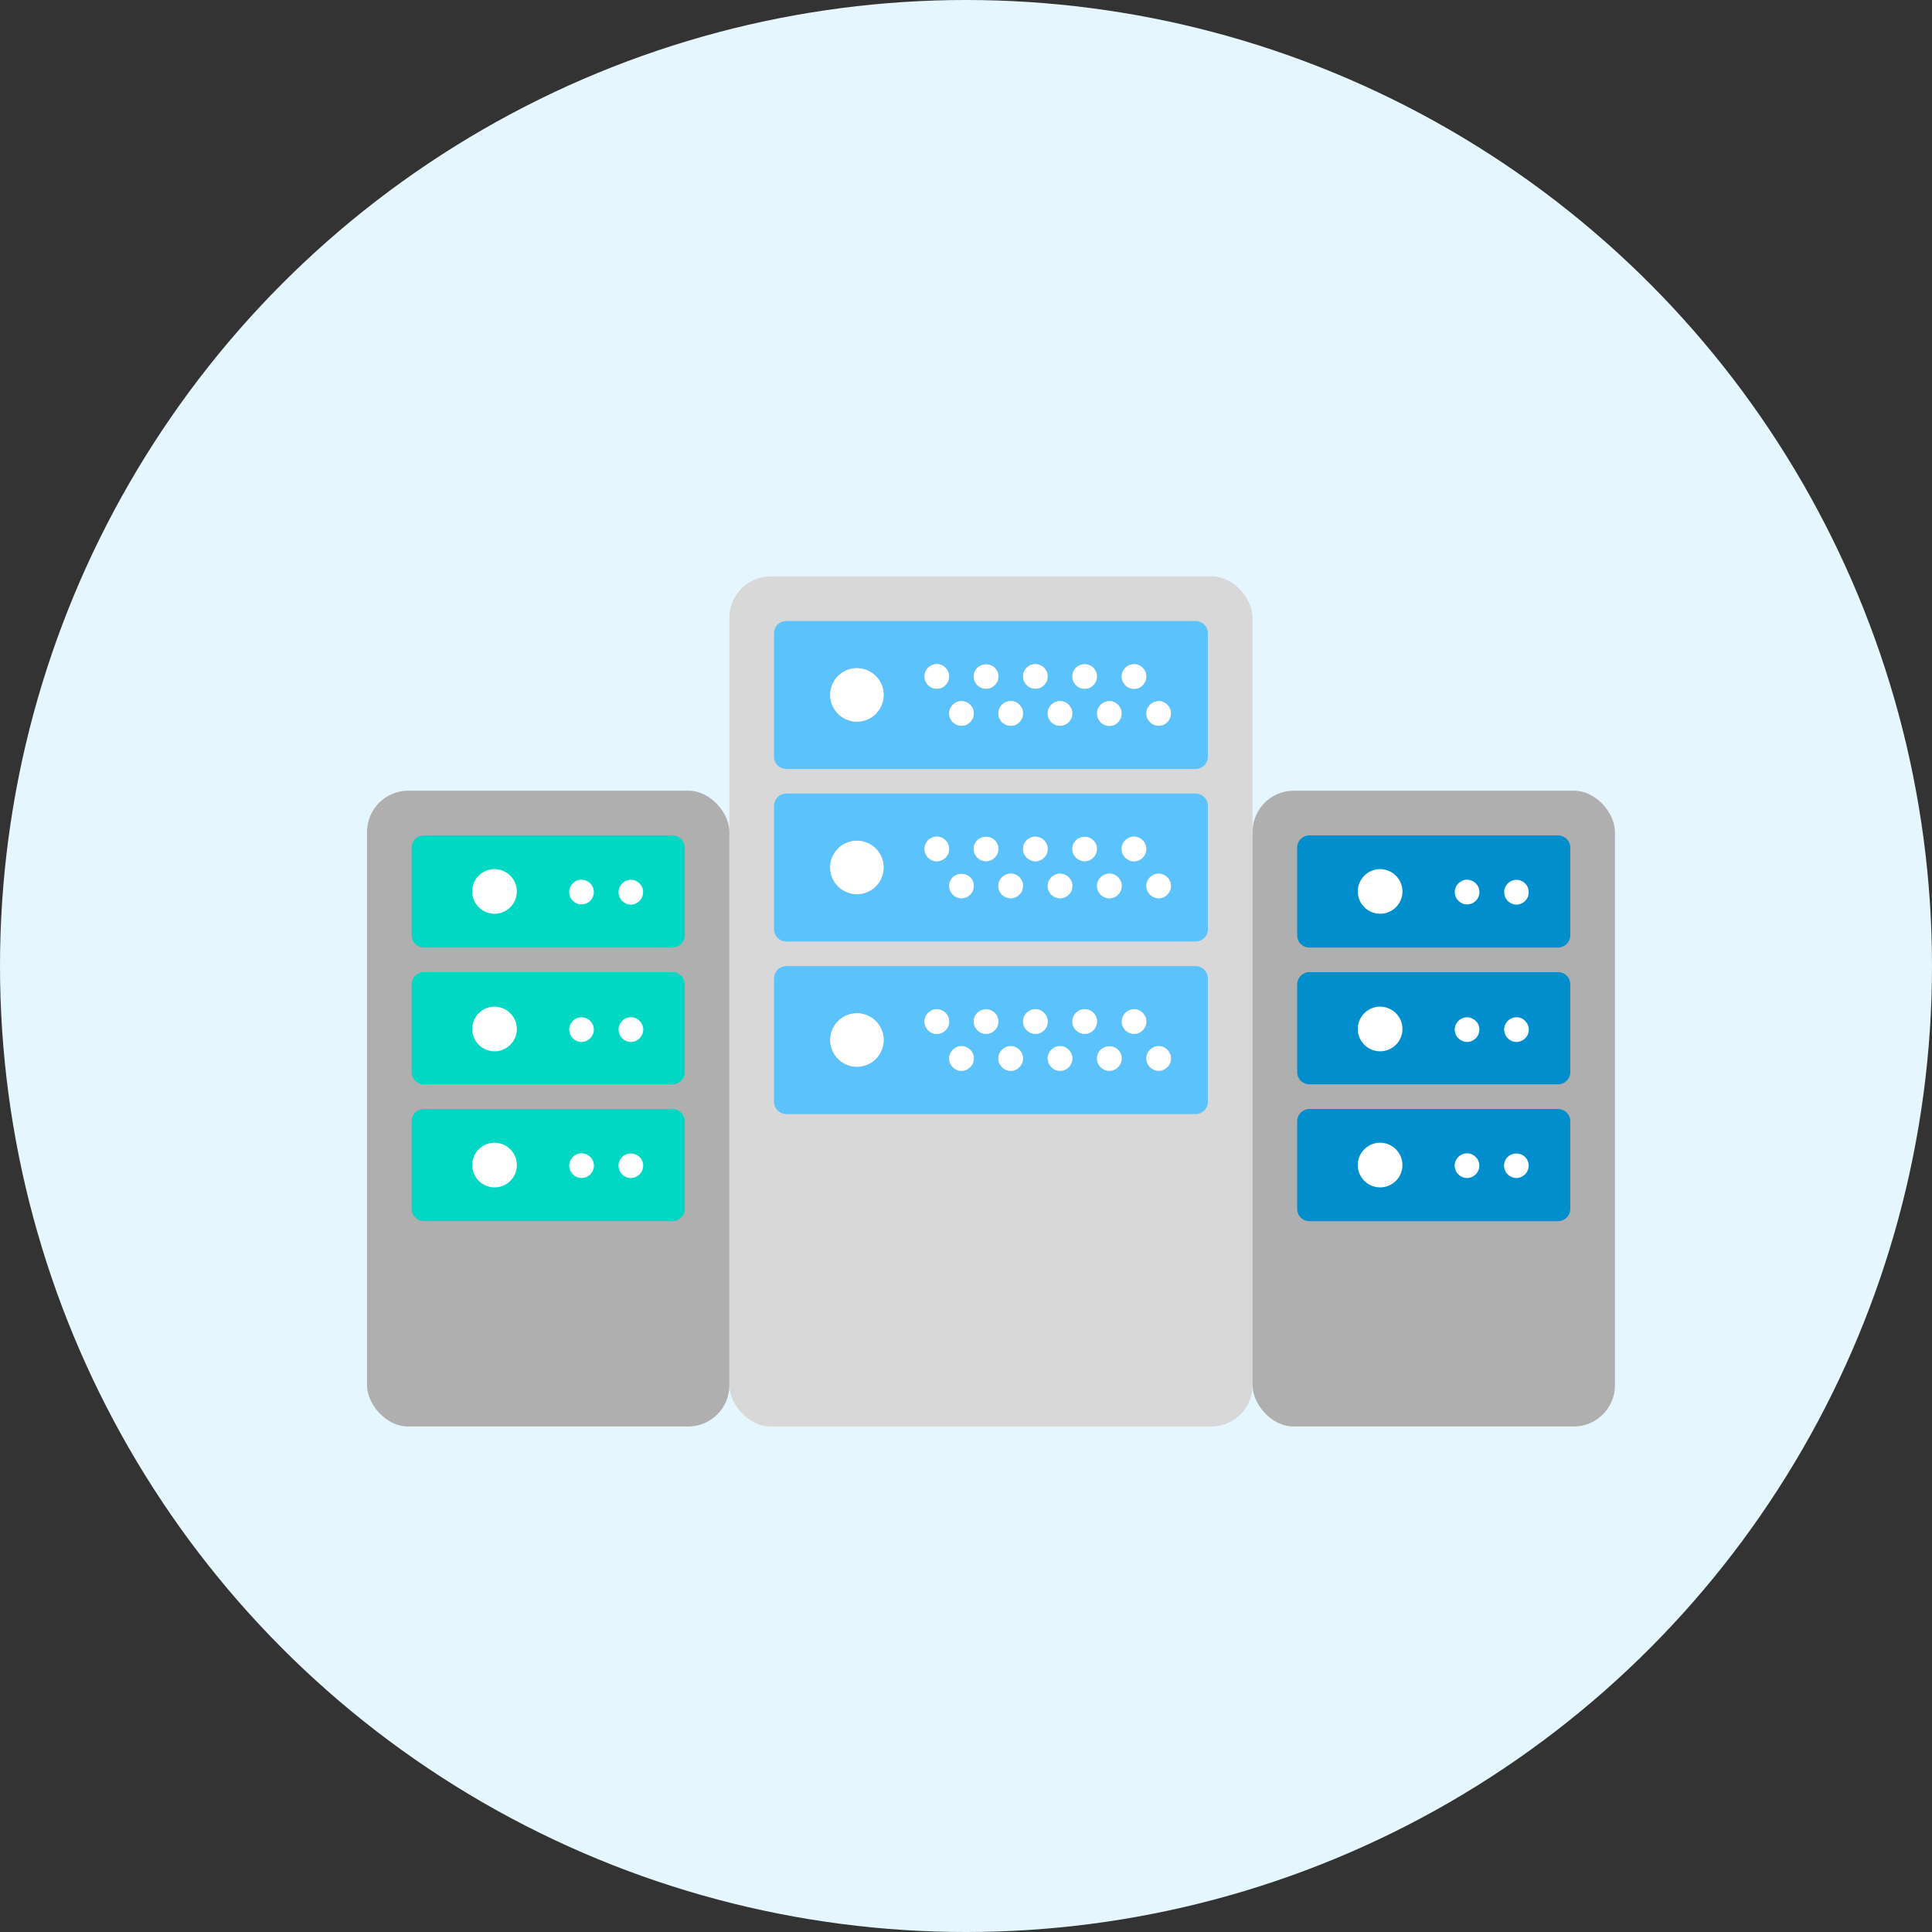
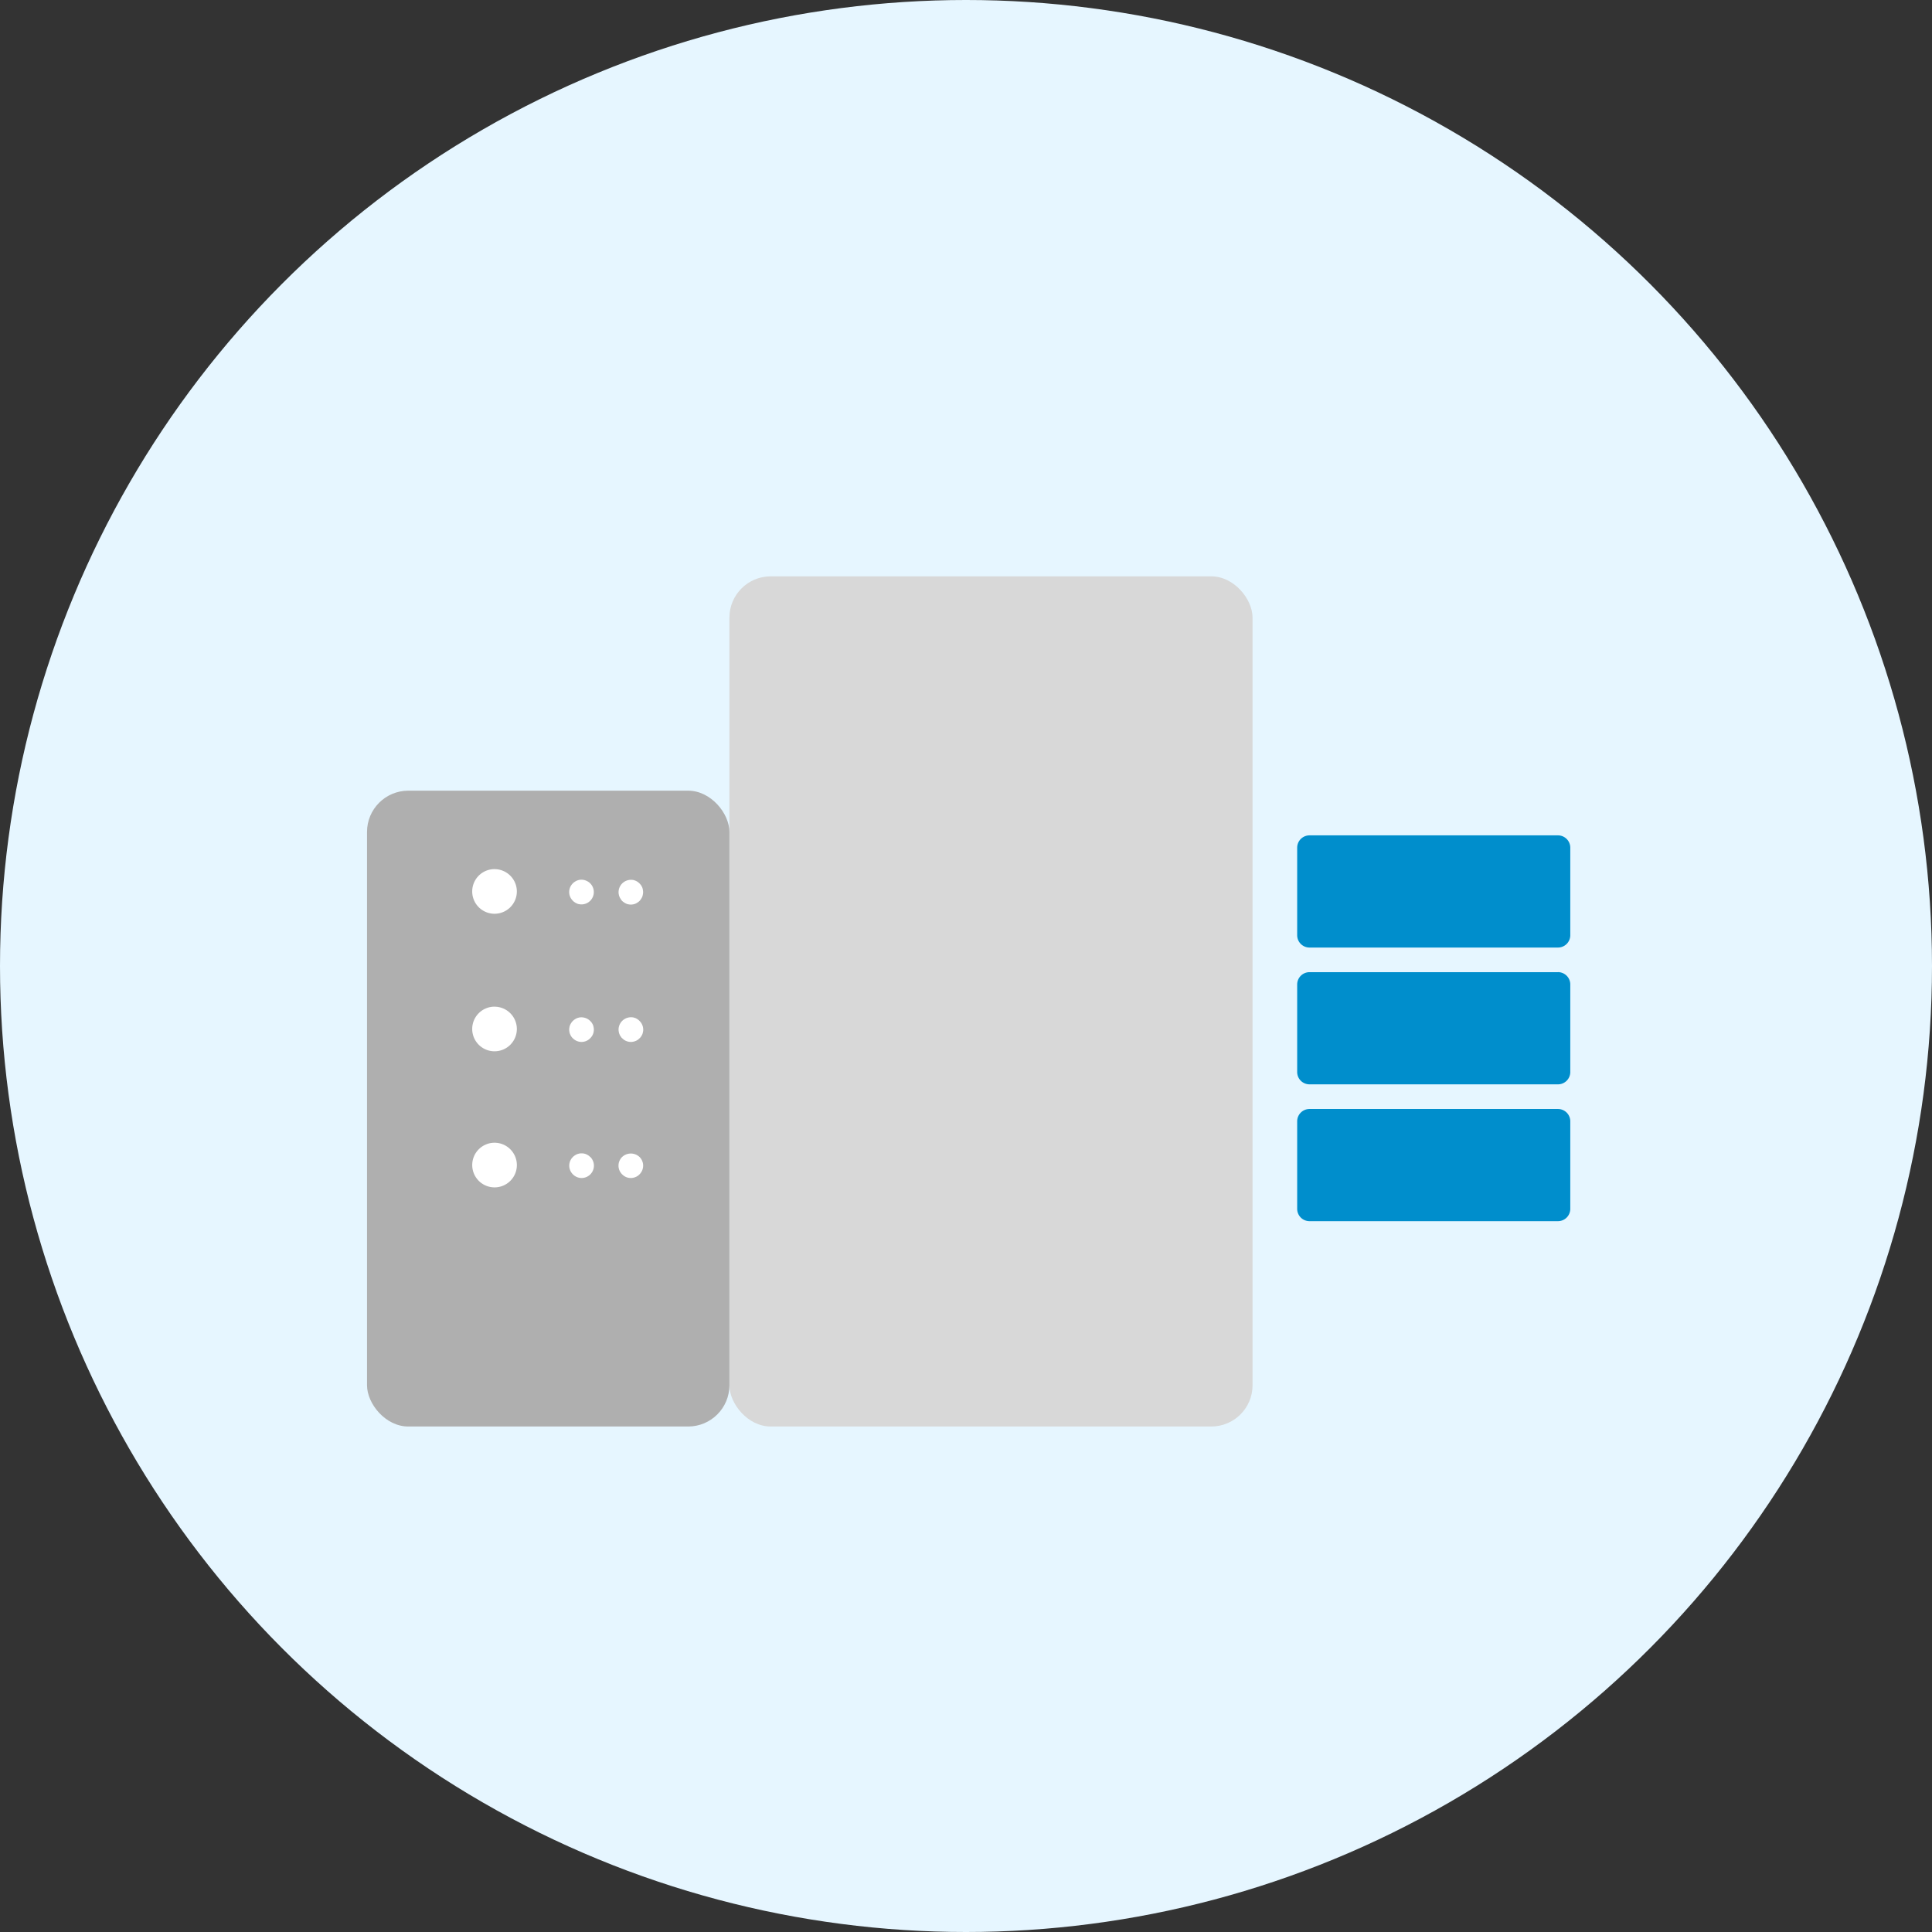
<svg xmlns="http://www.w3.org/2000/svg" width="94" height="94" viewBox="0 0 94 94">
  <rect x="0" y="0" width="94" height="94" fill="#333333" stroke="none" />
  <g transform="translate(0.207 0.138)">
    <circle cx="47" cy="47" r="47" transform="translate(-0.207 -0.138)" fill="#e6f6ff" />
    <g transform="translate(17.65 27.904)">
      <g transform="translate(17.632)">
        <rect width="25.453" height="41.364" rx="2.008" fill="#d8d8d8" />
-         <path d="M2013.264,2220.444h-19.909a.6.6,0,0,0-.6.6v6a.6.6,0,0,0,.6.6h19.909a.6.6,0,0,0,.6-.6v-6A.6.6,0,0,0,2013.264,2220.444Zm-16.476,4.9a1.3,1.3,0,1,1,1.3-1.3A1.307,1.307,0,0,1,1996.788,2225.345Zm4.115-1.652a.58.58,0,0,1-.23.048.591.591,0,0,1-.421-.178.3.3,0,0,1-.074-.092.313.313,0,0,1-.057-.1.346.346,0,0,1-.035-.114.546.546,0,0,1-.013-.117.6.6,0,0,1,.178-.426.612.612,0,0,1,.539-.165c.039.009.073.021.113.034a.8.8,0,0,1,.1.057c.03.021.061.048.091.074s.052.061.074.092a.746.746,0,0,1,.057.1.464.464,0,0,1,.03.113.353.353,0,0,1,.013.117.593.593,0,0,1-.37.551Zm1.39,1.669a.457.457,0,0,1-.087.074.322.322,0,0,1-.1.056.365.365,0,0,1-.113.035.528.528,0,0,1-.117.013.592.592,0,0,1-.421-.178.593.593,0,0,1,0-.847.638.638,0,0,1,.2-.13.83.83,0,0,1,.109-.035.609.609,0,0,1,.538.165.592.592,0,0,1,0,.847Zm1.008-1.669a.579.579,0,0,1-.23.048.6.6,0,0,1-.23-.048.57.57,0,0,1-.191-.13.592.592,0,0,1,0-.848.618.618,0,0,1,.842,0,.584.584,0,0,1,.178.426.574.574,0,0,1-.178.421A.528.528,0,0,1,2003.3,2223.694Zm1.39,1.669a.585.585,0,0,1-.421.178.592.592,0,0,1-.421-.178.592.592,0,0,1,0-.847.525.525,0,0,1,.091-.074.674.674,0,0,1,.1-.056.889.889,0,0,1,.113-.035.61.61,0,0,1,.539.165.592.592,0,0,1,0,.847Zm1.334-1.99a.71.71,0,0,1-.056.1.413.413,0,0,1-.078.092.584.584,0,0,1-.422.178.6.6,0,0,1-.23-.048.574.574,0,0,1-.191-.13.593.593,0,0,1,0-.848.5.5,0,0,1,.091-.074.8.8,0,0,1,.1-.057.9.9,0,0,1,.113-.034.608.608,0,0,1,.539.165.585.585,0,0,1,.178.426.365.365,0,0,1-.013.117A.484.484,0,0,1,2006.025,2223.373Zm1.065,1.99a.586.586,0,0,1-.421.178.593.593,0,0,1-.421-.178.592.592,0,0,1,0-.847.555.555,0,0,1,.091-.074.669.669,0,0,1,.1-.056.879.879,0,0,1,.113-.035.725.725,0,0,1,.234,0c.039.009.074.022.113.035a1.107,1.107,0,0,1,.1.056.751.751,0,0,1,.087.074.592.592,0,0,1,0,.847Zm.778-1.621a.592.592,0,0,1-.422-.178.594.594,0,0,1,0-.848.512.512,0,0,1,.091-.074.774.774,0,0,1,.1-.057.9.9,0,0,1,.113-.034.608.608,0,0,1,.539.165.6.6,0,0,1-.421,1.025Zm1.621,1.621a.533.533,0,0,1-.191.13.584.584,0,0,1-.652-.13.593.593,0,0,1,0-.847.617.617,0,0,1,.843,0,.593.593,0,0,1,0,.847Zm1.334-1.99a.686.686,0,0,1-.056.1.4.4,0,0,1-.078.092.507.507,0,0,1-.087.074.4.4,0,0,1-.1.056.332.332,0,0,1-.113.035.562.562,0,0,1-.117.013.6.6,0,0,1-.422-.178.311.311,0,0,1-.074-.092.323.323,0,0,1-.056-.1.355.355,0,0,1-.035-.114.527.527,0,0,1,0-.234.382.382,0,0,1,.035-.113.483.483,0,0,1,.056-.1.465.465,0,0,1,.074-.092.6.6,0,0,1,.539-.165,1.15,1.15,0,0,1,.113.034.829.829,0,0,1,.1.057.729.729,0,0,1,.165.165.732.732,0,0,1,.056.1.565.565,0,0,1,.031.113.552.552,0,0,1,0,.234A.51.51,0,0,1,2010.822,2223.373Zm1.064,1.99a.474.474,0,0,1-.086.074.391.391,0,0,1-.1.056.366.366,0,0,1-.113.035.533.533,0,0,1-.117.013.609.609,0,0,1-.6-.6.537.537,0,0,1,.013-.117.567.567,0,0,1,.091-.218.442.442,0,0,1,.074-.092.536.536,0,0,1,.091-.074.656.656,0,0,1,.1-.056.917.917,0,0,1,.113-.035.61.61,0,0,1,.539.165.59.59,0,0,1,.178.426A.58.58,0,0,1,2011.886,2225.363Zm1.377-13.313h-19.909a.6.6,0,0,0-.6.6v6a.6.6,0,0,0,.6.6h19.909a.6.6,0,0,0,.6-.6v-6A.6.6,0,0,0,2013.264,2212.05Zm-16.476,4.9a1.3,1.3,0,1,1,1.3-1.3A1.307,1.307,0,0,1,1996.788,2216.951Zm4.44-1.973a.722.722,0,0,1-.057.1.393.393,0,0,1-.078.092.457.457,0,0,1-.087.073.446.446,0,0,1-.1.057.36.36,0,0,1-.113.035.522.522,0,0,1-.118.013.609.609,0,0,1-.426-.178.354.354,0,0,1-.069-.092.431.431,0,0,1-.057-.1.537.537,0,0,1-.035-.113.551.551,0,0,1-.013-.118.617.617,0,0,1,.174-.426.625.625,0,0,1,.543-.165c.039.013.073.021.113.035a.747.747,0,0,1,.1.056.733.733,0,0,1,.087.074.586.586,0,0,1,.178.426.356.356,0,0,1-.013.118A.534.534,0,0,1,2001.228,2214.978Zm1.064,1.99a.469.469,0,0,1-.087.074.352.352,0,0,1-.1.056.357.357,0,0,1-.113.034.543.543,0,0,1-.117.013.608.608,0,0,1-.6-.6.543.543,0,0,1,.013-.117.343.343,0,0,1,.035-.113.474.474,0,0,1,.056-.1.449.449,0,0,1,.074-.091.617.617,0,0,1,.842,0,.7.7,0,0,1,.078.091.789.789,0,0,1,.057.1.872.872,0,0,1,.03.113.36.36,0,0,1,.013.117A.583.583,0,0,1,2002.293,2216.969Zm1.334-1.99a.72.72,0,0,1-.056.1.517.517,0,0,1-.079.1.594.594,0,0,1-.087.069.327.327,0,0,1-.1.057.359.359,0,0,1-.113.035.517.517,0,0,1-.117.013.6.6,0,0,1-.421-.174.617.617,0,0,1-.178-.426.533.533,0,0,1,.013-.117.33.33,0,0,1,.035-.113.333.333,0,0,1,.056-.1.432.432,0,0,1,.074-.092.616.616,0,0,1,.842,0,.663.663,0,0,1,.079.092.756.756,0,0,1,.056.1.521.521,0,0,1,.03.113.356.356,0,0,1,.013.117.362.362,0,0,1-.013.118A.527.527,0,0,1,2003.627,2214.978Zm1.23,1.686a.472.472,0,0,1-.03.113.657.657,0,0,1-.056.1.4.4,0,0,1-.079.092.583.583,0,0,1-.421.178.609.609,0,0,1-.426-.178.5.5,0,0,1-.074-.092.4.4,0,0,1-.052-.1.345.345,0,0,1-.035-.113.536.536,0,0,1,0-.234.6.6,0,0,1,.092-.218.609.609,0,0,1,.069-.091.794.794,0,0,1,.1-.074.674.674,0,0,1,.1-.056.817.817,0,0,1,.113-.035.611.611,0,0,1,.539.165.584.584,0,0,1,.178.426A.356.356,0,0,1,2004.856,2216.664Zm.613-1.316a.516.516,0,0,1-.117-.013.361.361,0,0,1-.113-.035.435.435,0,0,1-.1-.057.368.368,0,0,1-.091-.073.6.6,0,0,1-.178-.422.525.525,0,0,1,.013-.117.374.374,0,0,1,.035-.113.336.336,0,0,1,.057-.1.428.428,0,0,1,.074-.092.518.518,0,0,1,.091-.074.744.744,0,0,1,.1-.056,1.064,1.064,0,0,1,.113-.035.608.608,0,0,1,.539.165.591.591,0,0,1,.178.426.582.582,0,0,1-.178.422A.592.592,0,0,1,2005.469,2215.347Zm1.621,1.621a.588.588,0,0,1-.843,0,.4.4,0,0,1-.078-.092.4.4,0,0,1-.052-.1.331.331,0,0,1-.035-.113.517.517,0,0,1,0-.234.365.365,0,0,1,.035-.113.48.48,0,0,1,.057-.1.452.452,0,0,1,.074-.091.544.544,0,0,1,.091-.074.669.669,0,0,1,.1-.056.808.808,0,0,1,.113-.035.61.61,0,0,1,.538.165.743.743,0,0,1,.078.091.867.867,0,0,1,.057.1.561.561,0,0,1,.03.113.354.354,0,0,1,.013.117A.576.576,0,0,1,2007.09,2216.969Zm1.112-1.726a.451.451,0,0,1-.1.057.358.358,0,0,1-.113.035.516.516,0,0,1-.117.013.593.593,0,0,1-.422-.178.6.6,0,0,1-.178-.422.525.525,0,0,1,.013-.117.374.374,0,0,1,.035-.113.345.345,0,0,1,.056-.1.457.457,0,0,1,.074-.092.617.617,0,0,1,.843,0,.593.593,0,0,1,0,.847A.467.467,0,0,1,2008.2,2215.243Zm1.451,1.421a.49.49,0,0,1-.03.113.639.639,0,0,1-.057.1.39.39,0,0,1-.078.092.543.543,0,0,1-.191.13.586.586,0,0,1-.652-.13.3.3,0,0,1-.074-.092.3.3,0,0,1-.056-.1.34.34,0,0,1-.035-.113.524.524,0,0,1-.013-.117.6.6,0,0,1,.178-.426.615.615,0,0,1,.539-.165,1.032,1.032,0,0,1,.113.035.717.717,0,0,1,.1.056.752.752,0,0,1,.087.074.583.583,0,0,1,.178.426A.365.365,0,0,1,2009.653,2216.664Zm.613-1.316a.521.521,0,0,1-.118-.013.33.33,0,0,1-.113-.035.309.309,0,0,1-.1-.057.372.372,0,0,1-.092-.073.593.593,0,0,1,0-.847.524.524,0,0,1,.092-.074.7.7,0,0,1,.1-.056.833.833,0,0,1,.113-.035.609.609,0,0,1,.539.165.6.6,0,0,1-.421,1.025Zm1.62,1.621a.487.487,0,0,1-.086.074.436.436,0,0,1-.1.056.359.359,0,0,1-.113.034.548.548,0,0,1-.117.013.593.593,0,0,1-.422-.178.6.6,0,0,1-.178-.422.544.544,0,0,1,.013-.117.353.353,0,0,1,.034-.113.363.363,0,0,1,.057-.1.453.453,0,0,1,.074-.091.526.526,0,0,1,.091-.074.656.656,0,0,1,.1-.056.84.84,0,0,1,.113-.035.715.715,0,0,1,.235,0,1.084,1.084,0,0,1,.113.035.75.75,0,0,1,.1.056.727.727,0,0,1,.086.074.713.713,0,0,1,.078.091.79.79,0,0,1,.057.1.49.49,0,0,1,.03.113.354.354,0,0,1,.013.117A.582.582,0,0,1,2011.886,2216.969Zm1.377-13.313h-19.909a.6.6,0,0,0-.6.6v6a.6.6,0,0,0,.6.6h19.909a.6.6,0,0,0,.6-.6v-6A.6.6,0,0,0,2013.264,2203.655Zm-16.476,4.9a1.3,1.3,0,1,1,1.3-1.3A1.307,1.307,0,0,1,1996.788,2208.556Zm4.219-1.707a.36.36,0,0,1-.1.057.386.386,0,0,1-.113.034.522.522,0,0,1-.118.013.623.623,0,0,1-.426-.174.631.631,0,0,1-.174-.425.618.618,0,0,1,.174-.426.627.627,0,0,1,.543-.165,1.139,1.139,0,0,1,.113.035.774.774,0,0,1,.1.056.754.754,0,0,1,.087.073.588.588,0,0,1,.178.426.6.6,0,0,1-.178.425A.643.643,0,0,1,2001.007,2206.849Zm1.286,1.729a.633.633,0,0,1-.087.069.337.337,0,0,1-.1.057.382.382,0,0,1-.113.035.537.537,0,0,1-.234,0,.381.381,0,0,1-.113-.035.315.315,0,0,1-.1-.057.488.488,0,0,1-.091-.069.616.616,0,0,1-.178-.426.55.55,0,0,1,.013-.118.378.378,0,0,1,.035-.113.463.463,0,0,1,.056-.1.458.458,0,0,1,.074-.092.539.539,0,0,1,.091-.074.764.764,0,0,1,.1-.057c.039-.012.074-.025.113-.034a.608.608,0,0,1,.538.165.724.724,0,0,1,.078.092.759.759,0,0,1,.057.1.543.543,0,0,1,.03.113.365.365,0,0,1,.013.118A.6.6,0,0,1,2002.293,2208.578Zm1.334-1.995a.723.723,0,0,1-.056.1.392.392,0,0,1-.079.091.584.584,0,0,1-.421.178.591.591,0,0,1-.421-.178.6.6,0,0,1-.178-.421.539.539,0,0,1,.013-.117.333.333,0,0,1,.035-.113.34.34,0,0,1,.056-.1.486.486,0,0,1,.074-.091.617.617,0,0,1,.842,0,.8.8,0,0,1,.079.091.788.788,0,0,1,.056.1.531.531,0,0,1,.03.113.533.533,0,0,1,0,.235A.519.519,0,0,1,2003.627,2206.584Zm1.064,1.995a.681.681,0,0,1-.087.069.344.344,0,0,1-.1.057.378.378,0,0,1-.113.035.537.537,0,0,1-.234,0,.345.345,0,0,1-.113-.035.322.322,0,0,1-.1-.057.737.737,0,0,1-.1-.069.468.468,0,0,1-.069-.1.319.319,0,0,1-.057-.1.341.341,0,0,1-.035-.113.54.54,0,0,1,0-.235.381.381,0,0,1,.035-.113.34.34,0,0,1,.057-.1.625.625,0,0,1,.069-.092.845.845,0,0,1,.1-.074.808.808,0,0,1,.1-.057c.035-.012.074-.022.113-.034a.687.687,0,0,1,.234,0l.113.034a.871.871,0,0,1,.1.057.789.789,0,0,1,.087.074.585.585,0,0,1,.178.426A.6.6,0,0,1,2004.691,2208.578Zm.778-1.625a.517.517,0,0,1-.117-.013.386.386,0,0,1-.113-.034.485.485,0,0,1-.1-.057.371.371,0,0,1-.091-.074.6.6,0,0,1-.178-.421.531.531,0,0,1,.013-.117.379.379,0,0,1,.035-.113.343.343,0,0,1,.057-.1.481.481,0,0,1,.074-.091.529.529,0,0,1,.091-.073.772.772,0,0,1,.1-.056,1.128,1.128,0,0,1,.113-.035.611.611,0,0,1,.539.165.592.592,0,0,1,.178.426.581.581,0,0,1-.178.421A.592.592,0,0,1,2005.469,2206.953Zm1.621,1.621a.585.585,0,0,1-.421.178.573.573,0,0,1-.117-.013.344.344,0,0,1-.113-.035.443.443,0,0,1-.1-.057.381.381,0,0,1-.091-.073.592.592,0,0,1,0-.848.568.568,0,0,1,.091-.074.8.8,0,0,1,.1-.057.964.964,0,0,1,.113-.034.608.608,0,0,1,.538.165.592.592,0,0,1,0,.848Zm1.112-1.725a.5.5,0,0,1-.1.057.384.384,0,0,1-.113.034.517.517,0,0,1-.117.013.606.606,0,0,1-.422-.174.385.385,0,0,1-.074-.1.329.329,0,0,1-.056-.1.372.372,0,0,1-.035-.113.543.543,0,0,1,0-.235.341.341,0,0,1,.035-.113.352.352,0,0,1,.056-.1.518.518,0,0,1,.074-.091.618.618,0,0,1,.843,0,.585.585,0,0,1,.178.426.6.6,0,0,1-.178.425A.664.664,0,0,1,2008.2,2206.849Zm1.451,1.421a.559.559,0,0,1-.03.113.718.718,0,0,1-.057.1.535.535,0,0,1-.078.1.691.691,0,0,1-.087.069.473.473,0,0,1-.1.057.378.378,0,0,1-.113.035.576.576,0,0,1-.117.013.586.586,0,0,1-.118-.013.344.344,0,0,1-.113-.035.436.436,0,0,1-.1-.057.51.51,0,0,1-.091-.069.376.376,0,0,1-.074-.1.45.45,0,0,1-.056-.1.374.374,0,0,1-.035-.113.527.527,0,0,1-.013-.117.6.6,0,0,1,.178-.426.613.613,0,0,1,.539-.165c.04.009.074.022.113.034a.86.86,0,0,1,.1.057.8.8,0,0,1,.087.074.76.76,0,0,1,.078.092.774.774,0,0,1,.057.1.559.559,0,0,1,.03.113.545.545,0,0,1,0,.235Zm1.168-1.686a.71.71,0,0,1-.056.1.521.521,0,0,1-.078.1.658.658,0,0,1-.087.07.364.364,0,0,1-.1.057.382.382,0,0,1-.113.034.518.518,0,0,1-.117.013.606.606,0,0,1-.422-.174.381.381,0,0,1-.074-.1.465.465,0,0,1-.056-.1.379.379,0,0,1-.035-.113.529.529,0,0,1,0-.235.386.386,0,0,1,.035-.113.5.5,0,0,1,.056-.1.51.51,0,0,1,.074-.091.615.615,0,0,1,.539-.165,1.1,1.1,0,0,1,.113.035.8.8,0,0,1,.1.056.774.774,0,0,1,.087.073.818.818,0,0,1,.078.091.774.774,0,0,1,.056.1.572.572,0,0,1,.031.113.554.554,0,0,1,0,.235A.559.559,0,0,1,2010.822,2206.584Zm1.064,1.99a.454.454,0,0,1-.086.073.487.487,0,0,1-.1.057.385.385,0,0,1-.113.035.581.581,0,0,1-.117.013.593.593,0,0,1-.422-.178.6.6,0,0,1-.178-.422.55.55,0,0,1,.013-.118.39.39,0,0,1,.034-.113.357.357,0,0,1,.057-.1.462.462,0,0,1,.074-.092.613.613,0,0,1,.539-.165c.039.009.074.022.113.034a.908.908,0,0,1,.1.057.774.774,0,0,1,.086.074.733.733,0,0,1,.078.092.76.76,0,0,1,.057.1.558.558,0,0,1,.03.113.358.358,0,0,1,.013.118A.58.58,0,0,1,2011.886,2208.574Z" transform="translate(-1990.584 -2201.481)" fill="#5cc2fc" />
-         <path d="M2008.428,2229.52a.583.583,0,0,1-.179.422.455.455,0,0,1-.087.073.338.338,0,0,1-.1.057.351.351,0,0,1-.113.035.53.53,0,0,1-.117.013.591.591,0,0,1-.421-.178.592.592,0,0,1,0-.847.486.486,0,0,1,.091-.074.562.562,0,0,1,.1-.057.95.95,0,0,1,.109-.035.608.608,0,0,1,.538.166A.582.582,0,0,1,2008.428,2229.52Zm2.22-.425a.608.608,0,0,0-.539-.166,1.05,1.05,0,0,0-.113.035.689.689,0,0,0-.1.057.493.493,0,0,0-.091.074.592.592,0,0,0,0,.847.592.592,0,0,0,.421.178.6.6,0,0,0,.421-1.025Zm2.4,0a.685.685,0,0,0-.087-.074c-.035-.022-.069-.04-.1-.057s-.074-.026-.113-.035a.714.714,0,0,0-.235,0,1.031,1.031,0,0,0-.113.035.719.719,0,0,0-.1.057.51.51,0,0,0-.091.074.592.592,0,0,0,0,.847.592.592,0,0,0,.421.178.6.6,0,0,0,.421-1.025Zm2.4,0a.616.616,0,0,0-.843,0,.592.592,0,0,0,0,.847.584.584,0,0,0,.652.13.536.536,0,0,0,.191-.13.593.593,0,0,0,0-.847Zm2.4,0a.609.609,0,0,0-.539-.166,1.037,1.037,0,0,0-.113.035.691.691,0,0,0-.1.057.5.5,0,0,0-.091.074.45.45,0,0,0-.074.09.383.383,0,0,0-.056.1.342.342,0,0,0-.035.113.527.527,0,0,0-.013.117.6.6,0,0,0,.178.422.592.592,0,0,0,.421.178.536.536,0,0,0,.118-.013.35.35,0,0,0,.113-.035.4.4,0,0,0,.1-.057.47.47,0,0,0,.087-.073.583.583,0,0,0,.178-.422A.59.59,0,0,0,2017.843,2229.095Zm-1.034-1.491a.527.527,0,0,0-.031-.112.7.7,0,0,0-.056-.1.71.71,0,0,0-.165-.165.713.713,0,0,0-.1-.057,1.112,1.112,0,0,0-.113-.035.6.6,0,0,0-.539.165.485.485,0,0,0-.074.092.468.468,0,0,0-.056.1.377.377,0,0,0-.034.112.526.526,0,0,0,0,.235.353.353,0,0,0,.034.113.346.346,0,0,0,.056.1.306.306,0,0,0,.074.091.6.6,0,0,0,.422.178.53.53,0,0,0,.117-.013.356.356,0,0,0,.113-.035.418.418,0,0,0,.1-.057.457.457,0,0,0,.087-.074.4.4,0,0,0,.078-.091.766.766,0,0,0,.056-.1.482.482,0,0,0,.031-.113.37.37,0,0,0,.013-.117A.375.375,0,0,0,2016.809,2227.6Zm-2.564-.308a.61.61,0,0,0-.539-.165.85.85,0,0,0-.113.035.659.659,0,0,0-.1.057.526.526,0,0,0-.091.073.593.593,0,0,0,0,.847.59.59,0,0,0,.422.178.6.6,0,0,0,.421-1.026Zm-2.4,0a.61.61,0,0,0-.538-.165.872.872,0,0,0-.113.035.694.694,0,0,0-.1.057.543.543,0,0,0-.091.073.593.593,0,0,0,0,.847.577.577,0,0,0,.191.131.613.613,0,0,0,.231.048.582.582,0,0,0,.421-.178.405.405,0,0,0,.078-.091.8.8,0,0,0,.057-.1.488.488,0,0,0,.03-.113.363.363,0,0,0,.013-.117A.585.585,0,0,0,2011.847,2227.3Zm-2.4,0a.618.618,0,0,0-.843,0,.593.593,0,0,0,0,.847.574.574,0,0,0,.191.131.608.608,0,0,0,.23.048.591.591,0,0,0,.23-.048.529.529,0,0,0,.191-.131.573.573,0,0,0,.178-.421A.586.586,0,0,0,2009.448,2227.3Zm-2.233.308a.444.444,0,0,0-.03-.112.686.686,0,0,0-.057-.1c-.022-.031-.048-.061-.074-.092s-.061-.052-.091-.073a.738.738,0,0,0-.1-.057,1.1,1.1,0,0,0-.113-.035.614.614,0,0,0-.539.165.6.6,0,0,0-.178.427.551.551,0,0,0,.013.117.351.351,0,0,0,.035.113.343.343,0,0,0,.056.1.3.3,0,0,0,.074.091.584.584,0,0,0,.652.131.6.6,0,0,0,.369-.551A.353.353,0,0,0,2007.215,2227.6Zm-4.47-.286a1.3,1.3,0,1,0,1.3,1.3A1.307,1.307,0,0,0,2002.745,2227.317Zm5.683-6.192a.582.582,0,0,1-.179.422.466.466,0,0,1-.087.074.354.354,0,0,1-.1.057.37.37,0,0,1-.113.034.53.53,0,0,1-.117.013.609.609,0,0,1-.6-.6.561.561,0,0,1,.013-.117.332.332,0,0,1,.035-.113.485.485,0,0,1,.057-.1.449.449,0,0,1,.074-.092.618.618,0,0,1,.842,0,.747.747,0,0,1,.079.092.787.787,0,0,1,.056.1.8.8,0,0,1,.031.113A.362.362,0,0,1,2008.428,2221.125Zm2.22-.426a.609.609,0,0,0-.539-.165.8.8,0,0,0-.113.035.665.665,0,0,0-.1.057.741.741,0,0,0-.1.073.618.618,0,0,0-.07.092.345.345,0,0,0-.057.1.332.332,0,0,0-.035.113.521.521,0,0,0,0,.235.33.33,0,0,0,.035.113.421.421,0,0,0,.052.1.5.5,0,0,0,.074.092.61.61,0,0,0,.426.178.585.585,0,0,0,.421-.178.4.4,0,0,0,.078-.092.769.769,0,0,0,.056-.1.465.465,0,0,0,.03-.113.355.355,0,0,0,.013-.118A.584.584,0,0,0,2010.648,2220.7Zm2.564.308a.543.543,0,0,0-.03-.113.8.8,0,0,0-.057-.1.722.722,0,0,0-.078-.092.608.608,0,0,0-.539-.165.788.788,0,0,0-.113.035.692.692,0,0,0-.1.057.519.519,0,0,0-.091.073.456.456,0,0,0-.074.092.47.47,0,0,0-.057.1.377.377,0,0,0-.035.113.531.531,0,0,0,0,.235.338.338,0,0,0,.035.113.434.434,0,0,0,.052.1.4.4,0,0,0,.079.092.586.586,0,0,0,.842,0,.575.575,0,0,0,.178-.422A.362.362,0,0,0,2013.211,2221.008Zm2.233-.308a.688.688,0,0,0-.087-.073.734.734,0,0,0-.1-.057,1,1,0,0,0-.113-.035.613.613,0,0,0-.539.165.6.6,0,0,0-.178.426.535.535,0,0,0,.013.118.341.341,0,0,0,.035.113.322.322,0,0,0,.056.1.3.3,0,0,0,.074.092.584.584,0,0,0,.652.131.55.55,0,0,0,.191-.131.386.386,0,0,0,.078-.092.73.73,0,0,0,.057-.1.489.489,0,0,0,.03-.113.368.368,0,0,0,.013-.118A.585.585,0,0,0,2015.445,2220.7Zm2.564.308a.52.52,0,0,0-.031-.113.749.749,0,0,0-.057-.1.762.762,0,0,0-.078-.092.693.693,0,0,0-.087-.073.74.74,0,0,0-.1-.057,1.019,1.019,0,0,0-.113-.035.677.677,0,0,0-.235,0,.791.791,0,0,0-.113.035.667.667,0,0,0-.1.057.5.5,0,0,0-.091.073.454.454,0,0,0-.074.092.358.358,0,0,0-.056.1.337.337,0,0,0-.035.113.53.53,0,0,0-.013.117.6.6,0,0,0,.178.422.592.592,0,0,0,.421.178.536.536,0,0,0,.118-.013.369.369,0,0,0,.113-.034.425.425,0,0,0,.1-.057.481.481,0,0,0,.087-.074.582.582,0,0,0,.178-.422A.366.366,0,0,0,2018.009,2221.008Zm-1.365-2.107a.608.608,0,0,0-.539-.165.986.986,0,0,0-.113.034.73.73,0,0,0-.1.058.492.492,0,0,0-.091.073.593.593,0,0,0,0,.847.38.38,0,0,0,.091.074.35.35,0,0,0,.1.057.339.339,0,0,0,.113.035.548.548,0,0,0,.117.013.6.6,0,0,0,.422-1.025Zm-2.4,0a.618.618,0,0,0-.843,0,.471.471,0,0,0-.074.091.333.333,0,0,0-.056.1.366.366,0,0,0-.035.114.523.523,0,0,0-.013.117.6.6,0,0,0,.178.421.592.592,0,0,0,.422.178.546.546,0,0,0,.117-.013.373.373,0,0,0,.113-.035.533.533,0,0,0,.1-.057.468.468,0,0,0,.087-.074.593.593,0,0,0,0-.847Zm-2.4,0a.607.607,0,0,0-.538-.165c-.039.009-.074.021-.113.034a.749.749,0,0,0-.1.058.5.5,0,0,0-.091.073.466.466,0,0,0-.074.091.336.336,0,0,0-.056.1.362.362,0,0,0-.035.114.516.516,0,0,0-.013.117.6.6,0,0,0,.178.421.384.384,0,0,0,.091.074.508.508,0,0,0,.1.057.376.376,0,0,0,.113.035.544.544,0,0,0,.117.013.591.591,0,0,0,.421-.178.58.58,0,0,0,.178-.421A.591.591,0,0,0,2011.847,2218.9Zm-2.233.309a.511.511,0,0,0-.03-.114.565.565,0,0,0-.135-.2.617.617,0,0,0-.843,0,.44.44,0,0,0-.074.091.339.339,0,0,0-.057.1.332.332,0,0,0-.035.114.516.516,0,0,0-.013.117.617.617,0,0,0,.178.426.606.606,0,0,0,.421.174.545.545,0,0,0,.117-.013.6.6,0,0,0,.217-.091.683.683,0,0,0,.087-.069.538.538,0,0,0,.078-.1.693.693,0,0,0,.057-.1.518.518,0,0,0,.03-.114.36.36,0,0,0,.013-.117A.354.354,0,0,0,2009.614,2219.21Zm-2.563-.309a.674.674,0,0,0-.087-.073.8.8,0,0,0-.1-.058c-.039-.012-.074-.021-.113-.034a.624.624,0,0,0-.543.165.616.616,0,0,0-.174.426.549.549,0,0,0,.013.117.564.564,0,0,0,.035.114.46.46,0,0,0,.056.1.368.368,0,0,0,.07.091.609.609,0,0,0,.426.178.549.549,0,0,0,.117-.013.37.37,0,0,0,.113-.035.539.539,0,0,0,.1-.057.474.474,0,0,0,.087-.074.4.4,0,0,0,.078-.091.718.718,0,0,0,.057-.1.511.511,0,0,0,.03-.114.348.348,0,0,0,.014-.117A.586.586,0,0,0,2007.051,2218.9Zm-4.306.022a1.3,1.3,0,1,0,1.3,1.3A1.307,1.307,0,0,0,2002.745,2218.923Zm5.683-6.192a.6.6,0,0,1-.179.426.6.6,0,0,1-.087.07.348.348,0,0,1-.1.057.394.394,0,0,1-.113.035.558.558,0,0,1-.234,0,.4.4,0,0,1-.113-.035.328.328,0,0,1-.1-.057.462.462,0,0,1-.091-.07.615.615,0,0,1-.178-.426.545.545,0,0,1,.013-.116.362.362,0,0,1,.035-.114.479.479,0,0,1,.057-.1.435.435,0,0,1,.074-.091.477.477,0,0,1,.091-.074.68.68,0,0,1,.1-.057c.039-.013.074-.026.113-.035a.607.607,0,0,1,.538.165.71.71,0,0,1,.079.091.772.772,0,0,1,.056.1.526.526,0,0,1,.031.114A.354.354,0,0,1,2008.428,2212.731Zm2.22-.425a.674.674,0,0,0-.087-.074.761.761,0,0,0-.1-.057c-.039-.013-.074-.022-.113-.035a.674.674,0,0,0-.234,0c-.039.012-.078.021-.113.035a.665.665,0,0,0-.1.057.7.7,0,0,0-.1.074.59.59,0,0,0-.07.091.342.342,0,0,0-.057.1.362.362,0,0,0-.035.114.515.515,0,0,0,0,.234.333.333,0,0,0,.035.114.313.313,0,0,0,.057.1.456.456,0,0,0,.07.1.679.679,0,0,0,.1.07.324.324,0,0,0,.1.057.36.36,0,0,0,.113.035.557.557,0,0,0,.234,0,.39.39,0,0,0,.113-.035.357.357,0,0,0,.1-.057.645.645,0,0,0,.087-.07.6.6,0,0,0,.178-.426A.584.584,0,0,0,2010.648,2212.306Zm2.4,0a.607.607,0,0,0-.539-.165.893.893,0,0,0-.113.035.692.692,0,0,0-.1.057.5.5,0,0,0-.091.074.592.592,0,0,0,0,.847.377.377,0,0,0,.091.074.443.443,0,0,0,.1.057.357.357,0,0,0,.113.035.563.563,0,0,0,.117.012.6.6,0,0,0,.421-1.025Zm2.564.309a.554.554,0,0,0-.03-.114.8.8,0,0,0-.057-.1.694.694,0,0,0-.078-.091.653.653,0,0,0-.087-.074.734.734,0,0,0-.1-.057,1.177,1.177,0,0,0-.113-.035.611.611,0,0,0-.539.165.6.6,0,0,0-.178.425.526.526,0,0,0,.013.117.379.379,0,0,0,.035.114.442.442,0,0,0,.056.1.371.371,0,0,0,.074.1.487.487,0,0,0,.091.07.443.443,0,0,0,.1.057.356.356,0,0,0,.113.035.558.558,0,0,0,.234,0,.4.4,0,0,0,.113-.035.469.469,0,0,0,.1-.057.626.626,0,0,0,.087-.07.511.511,0,0,0,.078-.1.71.71,0,0,0,.057-.1.561.561,0,0,0,.03-.114.539.539,0,0,0,0-.234Zm2.4,0a.589.589,0,0,0-.031-.114.736.736,0,0,0-.057-.1.723.723,0,0,0-.078-.091.657.657,0,0,0-.087-.074.74.74,0,0,0-.1-.057c-.039-.013-.074-.026-.113-.035a.611.611,0,0,0-.539.165.439.439,0,0,0-.074.091.355.355,0,0,0-.056.1.369.369,0,0,0-.035.114.516.516,0,0,0-.013.116.6.6,0,0,0,.178.422.589.589,0,0,0,.421.178.566.566,0,0,0,.118-.012.4.4,0,0,0,.113-.035.472.472,0,0,0,.1-.057.453.453,0,0,0,.087-.074.581.581,0,0,0,.178-.422A.357.357,0,0,0,2018.009,2212.615Zm-1.2-1.8a.541.541,0,0,0-.031-.114.834.834,0,0,0-.056-.1.755.755,0,0,0-.165-.165.76.76,0,0,0-.1-.056.957.957,0,0,0-.113-.035.613.613,0,0,0-.539.165.474.474,0,0,0-.074.091.524.524,0,0,0-.056.1.387.387,0,0,0-.034.114.521.521,0,0,0-.013.116.531.531,0,0,0,.013.118.382.382,0,0,0,.034.113.475.475,0,0,0,.056.1.374.374,0,0,0,.074.1.6.6,0,0,0,.422.174.561.561,0,0,0,.117-.013.374.374,0,0,0,.113-.035.331.331,0,0,0,.1-.057.581.581,0,0,0,.087-.069.519.519,0,0,0,.078-.1.735.735,0,0,0,.056-.1.535.535,0,0,0,.031-.113.374.374,0,0,0,.013-.118A.366.366,0,0,0,2016.809,2210.815Zm-2.564-.309a.618.618,0,0,0-.843,0,.477.477,0,0,0-.074.091.349.349,0,0,0-.056.1.337.337,0,0,0-.035.114.527.527,0,0,0-.013.116.538.538,0,0,0,.013.118.37.37,0,0,0,.035.113.321.321,0,0,0,.056.1.377.377,0,0,0,.074.1.6.6,0,0,0,.422.174.562.562,0,0,0,.117-.013.374.374,0,0,0,.113-.035.439.439,0,0,0,.1-.057.568.568,0,0,0,.087-.069.6.6,0,0,0,.178-.426A.583.583,0,0,0,2014.245,2210.507Zm-2.4,0a.608.608,0,0,0-.538-.165.975.975,0,0,0-.113.035.741.741,0,0,0-.1.056.534.534,0,0,0-.091.074.472.472,0,0,0-.074.091.352.352,0,0,0-.056.1.37.37,0,0,0-.035.114.52.52,0,0,0-.013.116.6.6,0,0,0,.178.422.349.349,0,0,0,.091.073.418.418,0,0,0,.1.057.377.377,0,0,0,.113.035.559.559,0,0,0,.117.013.59.59,0,0,0,.421-.178.581.581,0,0,0,.178-.422A.59.59,0,0,0,2011.847,2210.507Zm-2.233.309a.526.526,0,0,0-.03-.114.79.79,0,0,0-.057-.1.728.728,0,0,0-.078-.091.618.618,0,0,0-.843,0,.446.446,0,0,0-.074.091.356.356,0,0,0-.057.1.334.334,0,0,0-.035.114.52.52,0,0,0-.013.116.6.6,0,0,0,.178.422.59.59,0,0,0,.421.178.582.582,0,0,0,.421-.178.382.382,0,0,0,.078-.091.7.7,0,0,0,.057-.1.52.52,0,0,0,.03-.113.364.364,0,0,0,.013-.118A.356.356,0,0,0,2009.614,2210.815Zm-2.563-.309a.744.744,0,0,0-.087-.074.788.788,0,0,0-.1-.056.946.946,0,0,0-.113-.035.625.625,0,0,0-.543.165.616.616,0,0,0-.174.425.632.632,0,0,0,.174.426.622.622,0,0,0,.426.174.565.565,0,0,0,.117-.013.371.371,0,0,0,.113-.035.336.336,0,0,0,.1-.057.577.577,0,0,0,.087-.069.6.6,0,0,0,.178-.426A.585.585,0,0,0,2007.051,2210.507Zm-4.306.022a1.3,1.3,0,1,0,1.3,1.3A1.307,1.307,0,0,0,2002.745,2210.529Z" transform="translate(-1996.541 -2206.061)" fill="#fff" />
      </g>
      <g transform="translate(43.085 10.428)">
-         <rect width="17.632" height="30.936" rx="2.008" fill="#afafaf" />
        <path d="M2086.456,2250.159h-12.088a.6.6,0,0,0-.6.6v4.258a.6.6,0,0,0,.6.6h12.088a.6.6,0,0,0,.6-.6v-4.258A.6.6,0,0,0,2086.456,2250.159Zm0-6.657h-12.088a.6.6,0,0,0-.6.6v4.258a.6.6,0,0,0,.6.6h12.088a.6.6,0,0,0,.6-.6V2244.1A.6.6,0,0,0,2086.456,2243.5Zm0-6.656h-12.088a.6.6,0,0,0-.6.6v4.258a.6.6,0,0,0,.6.6h12.088a.6.6,0,0,0,.6-.6v-4.258A.6.6,0,0,0,2086.456,2236.846Z" transform="translate(-2071.597 -2234.672)" fill="#008ecc" />
-         <path d="M2088.886,2256.077a.708.708,0,0,0-.087-.073c-.036-.022-.07-.039-.105-.057a.96.96,0,0,0-.113-.034.678.678,0,0,0-.235,0,.783.783,0,0,0-.113.034.774.774,0,0,0-.1.057.485.485,0,0,0-.091.073.593.593,0,0,0,0,.847.588.588,0,0,0,.843,0,.593.593,0,0,0,0-.847Zm2.4,0a.619.619,0,0,0-.843,0,.593.593,0,0,0,0,.847.592.592,0,0,0,.421.178.585.585,0,0,0,.23-.048.535.535,0,0,0,.192-.13.594.594,0,0,0,0-.847Zm-7.052-.691a1.086,1.086,0,1,0,1.087,1.087A1.089,1.089,0,0,0,2084.232,2255.386Zm4.819-5.622a.555.555,0,0,0-.031-.113.8.8,0,0,0-.057-.1.683.683,0,0,0-.078-.091.61.61,0,0,0-.539-.166.928.928,0,0,0-.113.035.837.837,0,0,0-.1.057.508.508,0,0,0-.091.074.48.48,0,0,0-.074.091.506.506,0,0,0-.057.1.37.37,0,0,0-.034.113.57.57,0,0,0-.013.117.562.562,0,0,0,.013.117.342.342,0,0,0,.034.114.451.451,0,0,0,.053.1.4.4,0,0,0,.078.091.587.587,0,0,0,.843,0,.576.576,0,0,0,.178-.422A.353.353,0,0,0,2089.051,2249.765Zm2.234-.308a.765.765,0,0,0-.087-.074.91.91,0,0,0-.1-.057c-.039-.013-.074-.026-.112-.035a.613.613,0,0,0-.539.166.6.6,0,0,0-.178.425.546.546,0,0,0,.013.117.337.337,0,0,0,.035.114.327.327,0,0,0,.056.1.3.3,0,0,0,.074.091.583.583,0,0,0,.651.131.538.538,0,0,0,.192-.131.4.4,0,0,0,.078-.091.727.727,0,0,0,.056-.1.461.461,0,0,0,.031-.114.363.363,0,0,0,.013-.117A.585.585,0,0,0,2091.284,2249.457Zm-7.052-.691a1.086,1.086,0,1,0,1.087,1.086A1.088,1.088,0,0,0,2084.232,2248.766Zm4.654-6a.611.611,0,0,0-.539-.166.816.816,0,0,0-.113.036.716.716,0,0,0-.1.056.53.53,0,0,0-.091.074.592.592,0,0,0,0,.847.353.353,0,0,0,.091.074.445.445,0,0,0,.1.057.356.356,0,0,0,.113.035.548.548,0,0,0,.118.012.6.6,0,0,0,.422-1.025Zm2.563.308a.522.522,0,0,0-.031-.113.769.769,0,0,0-.056-.1.724.724,0,0,0-.078-.091.818.818,0,0,0-.087-.074.777.777,0,0,0-.1-.056,1.065,1.065,0,0,0-.112-.036.614.614,0,0,0-.539.166.6.6,0,0,0-.178.426.552.552,0,0,0,.013.117.367.367,0,0,0,.035.113.441.441,0,0,0,.056.1.381.381,0,0,0,.074.1.469.469,0,0,0,.092.069.445.445,0,0,0,.1.057.356.356,0,0,0,.113.035.56.56,0,0,0,.235,0,.392.392,0,0,0,.112-.035.479.479,0,0,0,.1-.057.658.658,0,0,0,.087-.069.535.535,0,0,0,.078-.1.742.742,0,0,0,.056-.1.514.514,0,0,0,.031-.113.54.54,0,0,0,0-.235Zm-7.217-1a1.086,1.086,0,1,0,1.087,1.086A1.089,1.089,0,0,0,2084.232,2242.074Z" transform="translate(-2078.029 -2238.257)" fill="#fff" />
      </g>
      <g transform="translate(0 10.428)">
        <rect width="17.632" height="30.936" rx="2.008" fill="#afafaf" />
-         <path d="M1949.322,2250.159h-12.087a.6.6,0,0,0-.6.6v4.258a.6.6,0,0,0,.6.6h12.087a.6.6,0,0,0,.6-.6v-4.258A.6.6,0,0,0,1949.322,2250.159Zm0-6.657h-12.087a.6.6,0,0,0-.6.6v4.258a.6.6,0,0,0,.6.6h12.087a.6.6,0,0,0,.6-.6V2244.1A.6.6,0,0,0,1949.322,2243.5Zm0-6.656h-12.087a.6.6,0,0,0-.6.6v4.258a.6.6,0,0,0,.6.6h12.087a.6.6,0,0,0,.6-.6v-4.258A.6.6,0,0,0,1949.322,2236.846Z" transform="translate(-1934.464 -2234.672)" fill="#00d8c3" />
        <path d="M1951.752,2256.077a.676.676,0,0,0-.087-.073c-.035-.022-.07-.039-.1-.057a.977.977,0,0,0-.113-.034.678.678,0,0,0-.235,0,.783.783,0,0,0-.113.034.753.753,0,0,0-.1.057.5.5,0,0,0-.091.073.592.592,0,0,0,0,.847.591.591,0,0,0,.422.178.6.6,0,0,0,.422-1.026Zm2.4,0a.618.618,0,0,0-.843,0,.592.592,0,0,0,0,.847.584.584,0,0,0,.652.13.533.533,0,0,0,.191-.13.593.593,0,0,0,0-.847Zm-7.052-.691a1.086,1.086,0,1,0,1.086,1.087A1.089,1.089,0,0,0,1947.1,2255.386Zm4.818-5.622a.532.532,0,0,0-.031-.113.771.771,0,0,0-.056-.1.747.747,0,0,0-.078-.091.61.61,0,0,0-.539-.166.928.928,0,0,0-.113.035.812.812,0,0,0-.1.057.525.525,0,0,0-.091.074.444.444,0,0,0-.074.091.467.467,0,0,0-.056.1.365.365,0,0,0-.035.113.553.553,0,0,0-.013.117.546.546,0,0,0,.013.117.337.337,0,0,0,.035.114.424.424,0,0,0,.052.1.4.4,0,0,0,.078.091.587.587,0,0,0,.843,0,.574.574,0,0,0,.178-.422A.362.362,0,0,0,1951.917,2249.765Zm2.233-.308a.7.7,0,0,0-.087-.074.937.937,0,0,0-.1-.057c-.039-.013-.074-.026-.113-.035a.613.613,0,0,0-.539.166.6.6,0,0,0-.178.425.524.524,0,0,0,.013.117.343.343,0,0,0,.035.114.324.324,0,0,0,.056.1.3.3,0,0,0,.074.091.584.584,0,0,0,.652.131.537.537,0,0,0,.191-.131.393.393,0,0,0,.078-.091.714.714,0,0,0,.056-.1.49.49,0,0,0,.031-.114.366.366,0,0,0,.013-.117A.583.583,0,0,0,1954.15,2249.457Zm-7.052-.691a1.086,1.086,0,1,0,1.086,1.086A1.089,1.089,0,0,0,1947.1,2248.766Zm4.654-6a.61.61,0,0,0-.539-.166.816.816,0,0,0-.113.036.7.7,0,0,0-.1.056.548.548,0,0,0-.091.074.592.592,0,0,0,0,.847.361.361,0,0,0,.091.074.438.438,0,0,0,.1.057.356.356,0,0,0,.113.035.547.547,0,0,0,.117.012.6.6,0,0,0,.422-1.025Zm2.563.308a.561.561,0,0,0-.031-.113.755.755,0,0,0-.056-.1.71.71,0,0,0-.078-.091.746.746,0,0,0-.087-.074.8.8,0,0,0-.1-.056,1.057,1.057,0,0,0-.113-.036.614.614,0,0,0-.539.166.6.6,0,0,0-.178.426.53.53,0,0,0,.013.117.374.374,0,0,0,.035.113.446.446,0,0,0,.056.1.379.379,0,0,0,.074.1.474.474,0,0,0,.091.069.443.443,0,0,0,.1.057.353.353,0,0,0,.113.035.558.558,0,0,0,.234,0,.393.393,0,0,0,.113-.035.485.485,0,0,0,.1-.057.61.61,0,0,0,.087-.069.527.527,0,0,0,.078-.1.729.729,0,0,0,.056-.1.551.551,0,0,0,.031-.113.545.545,0,0,0,0-.235Zm-7.217-1a1.086,1.086,0,1,0,1.086,1.086A1.089,1.089,0,0,0,1947.1,2242.074Z" transform="translate(-1940.895 -2238.257)" fill="#fff" />
      </g>
    </g>
  </g>
</svg>